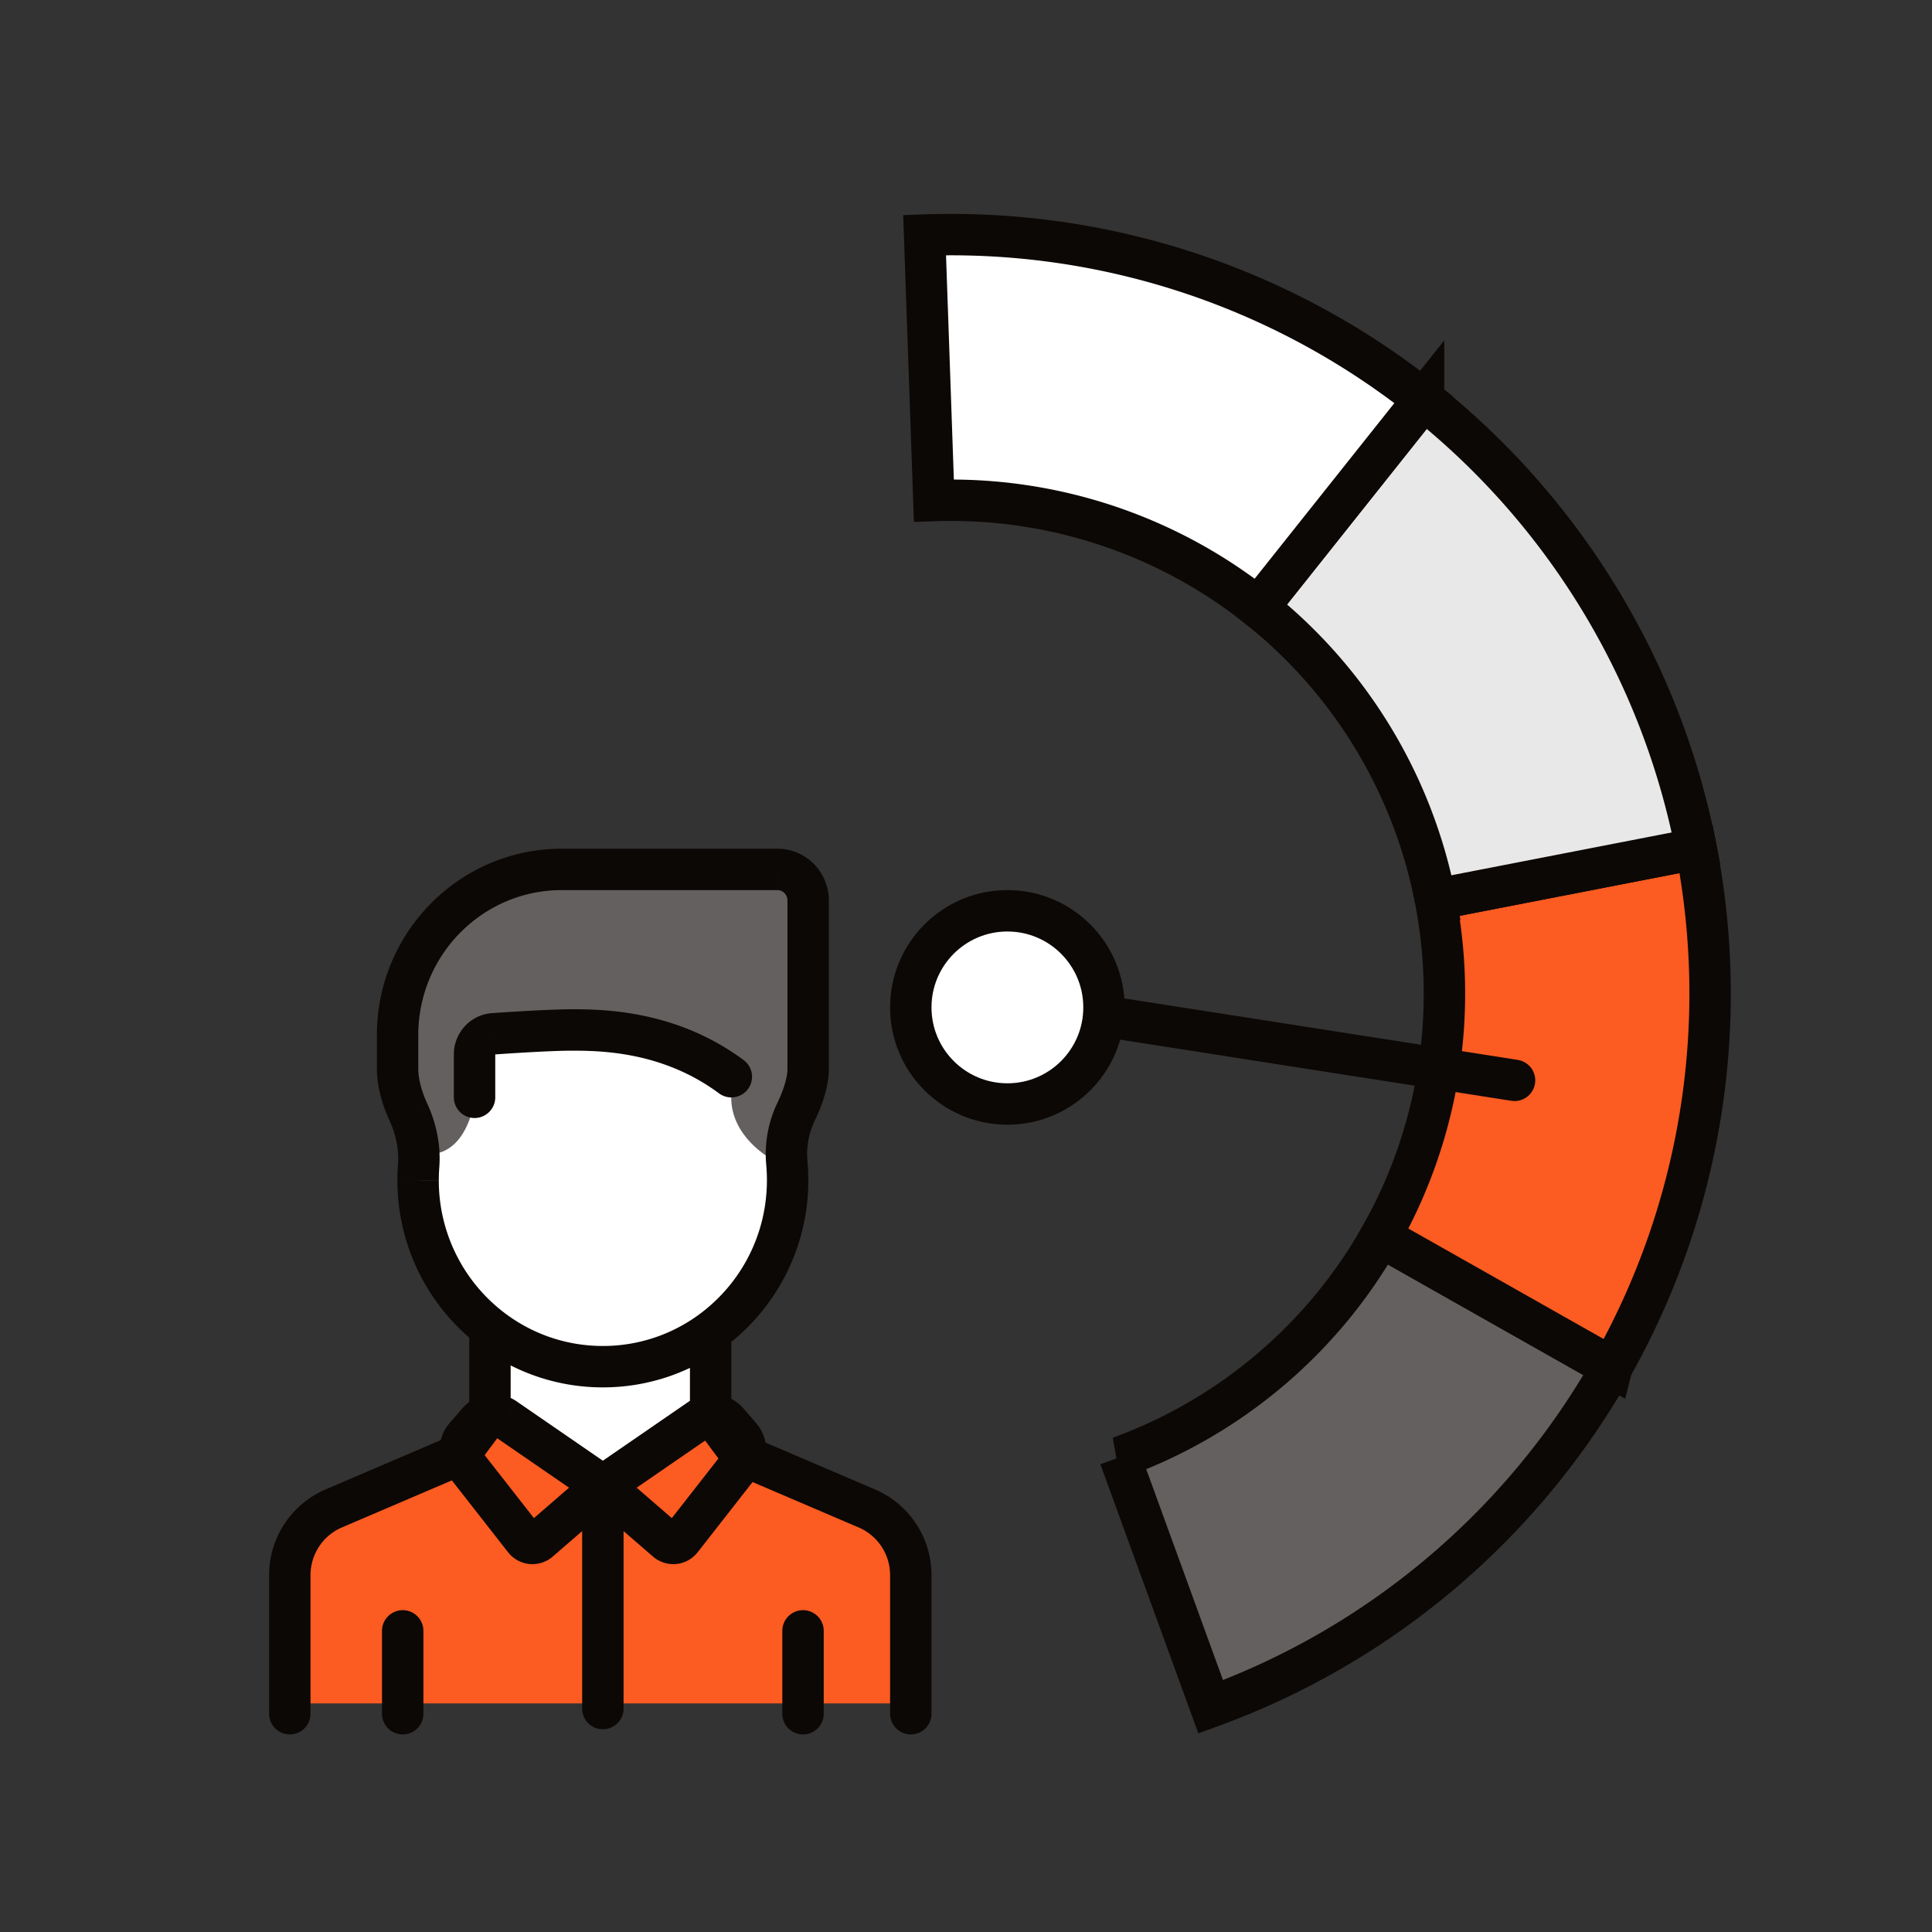
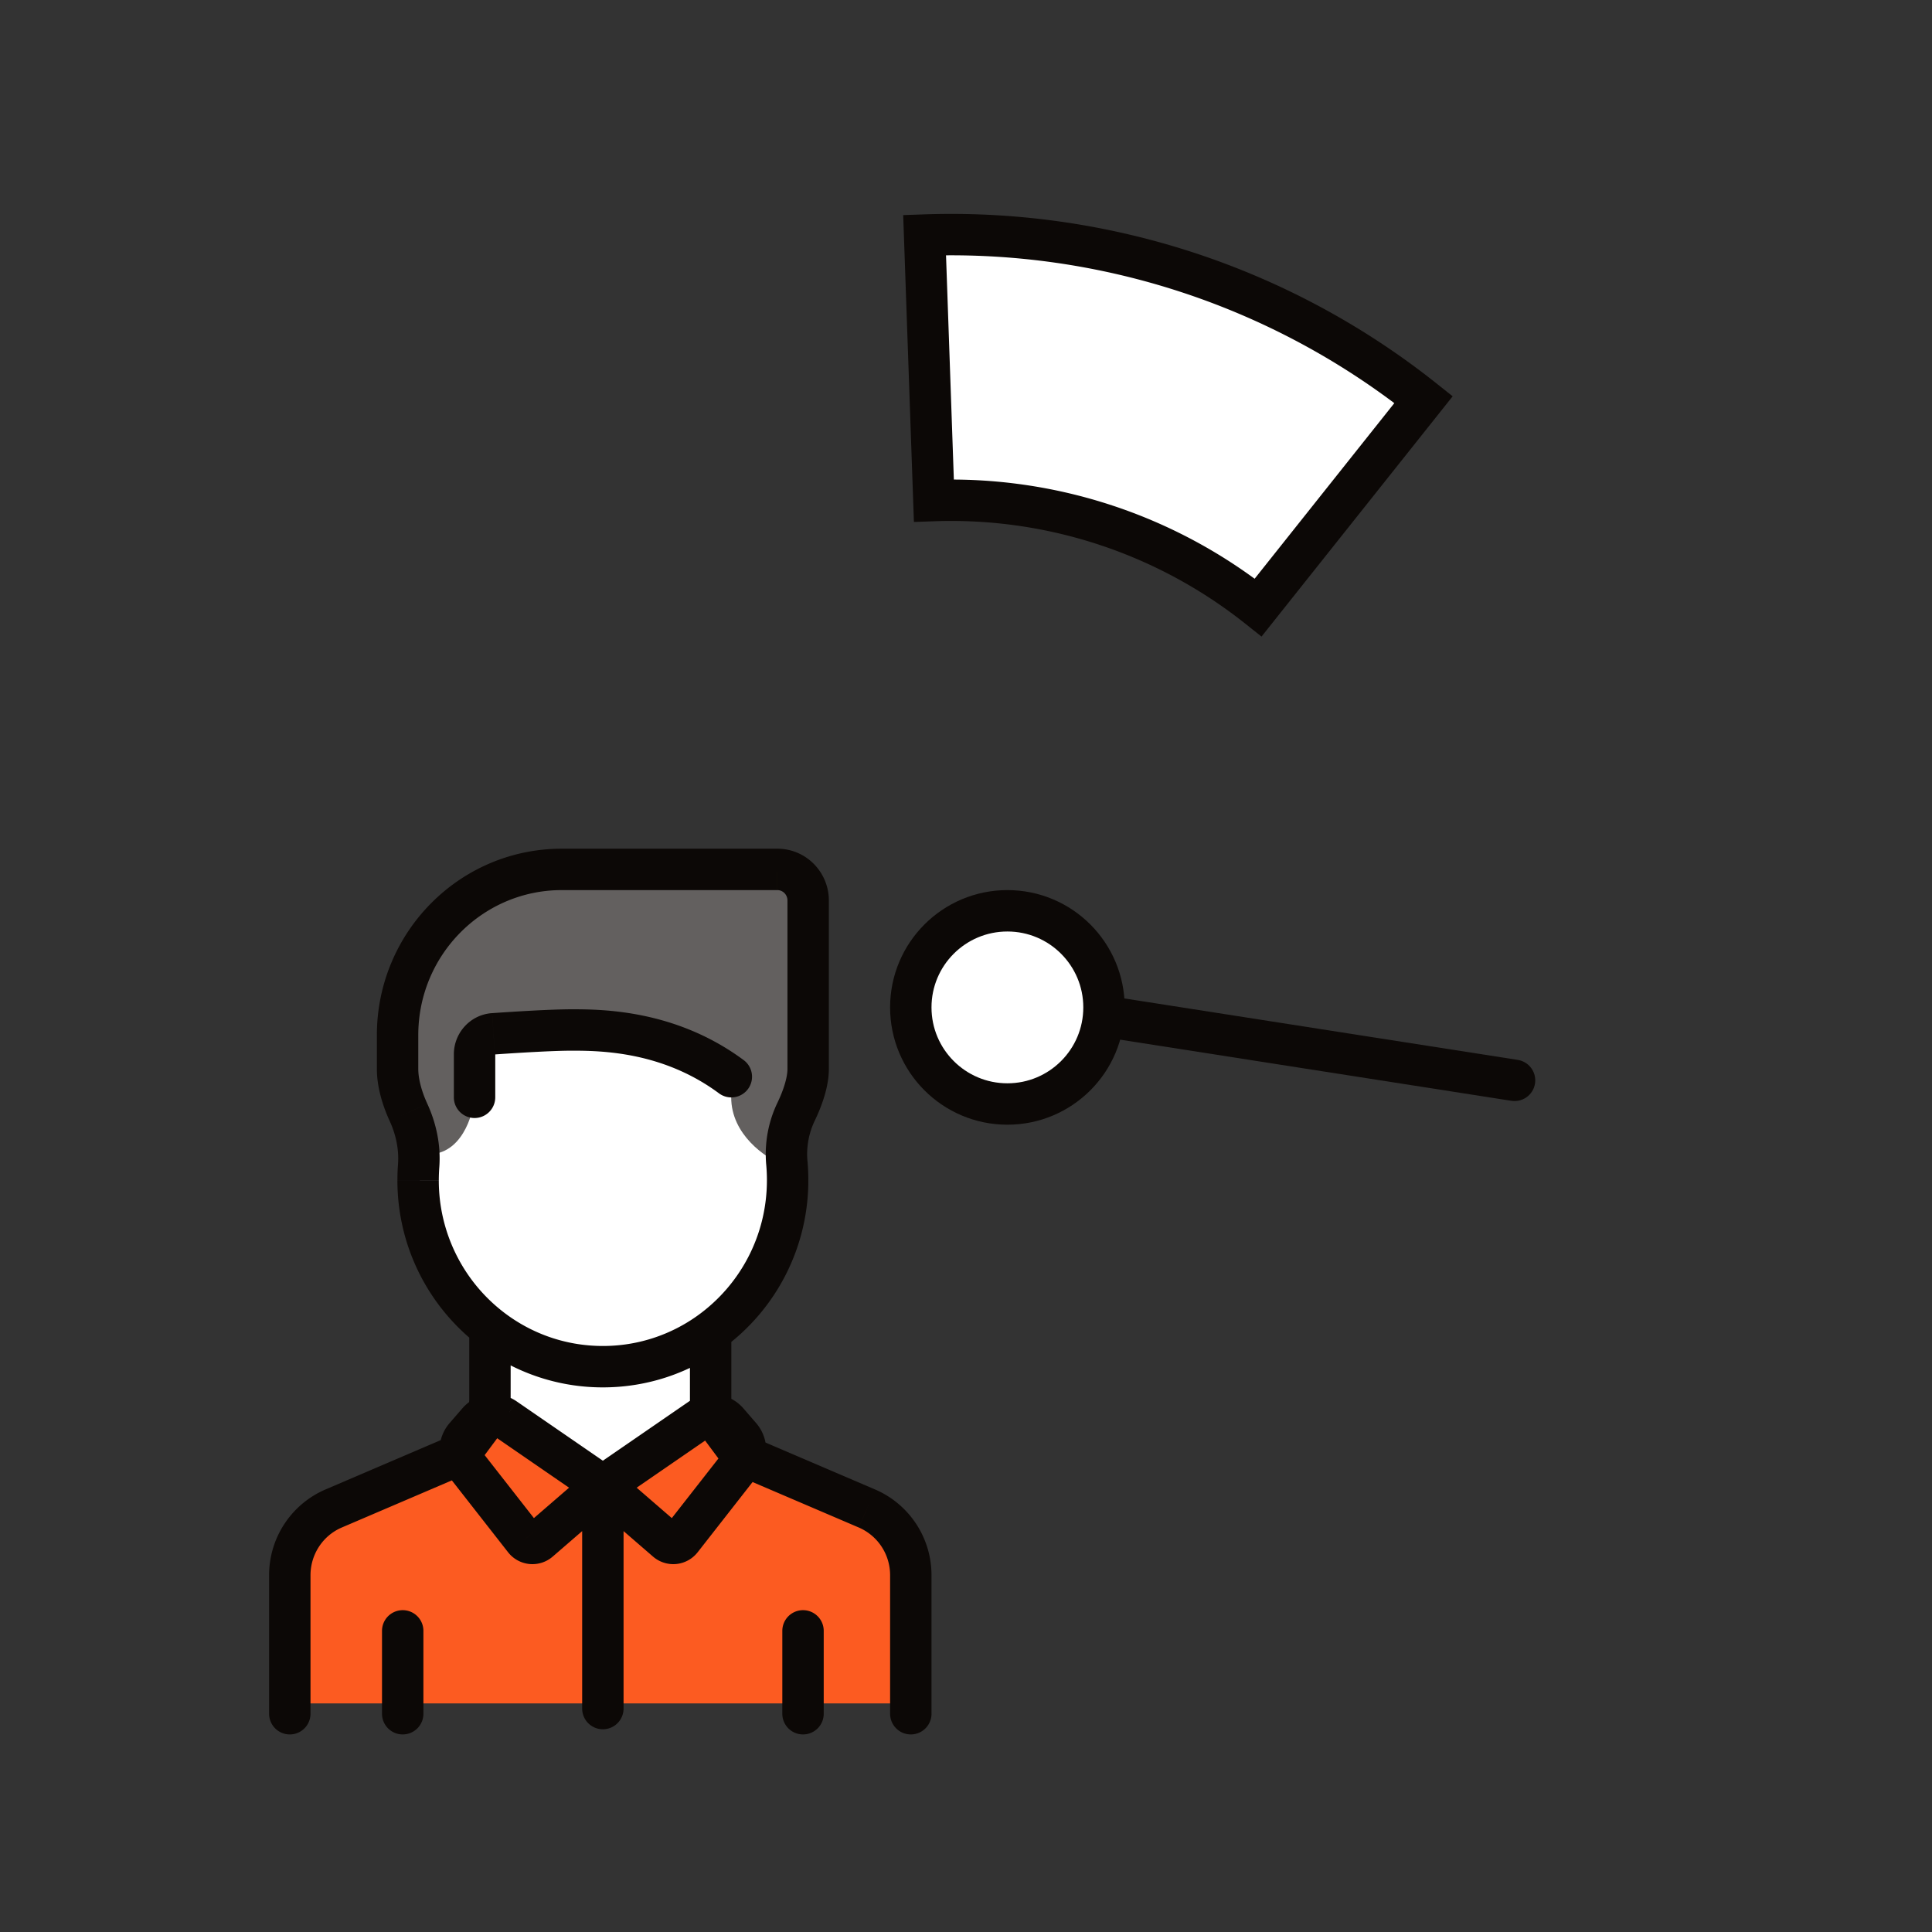
<svg xmlns="http://www.w3.org/2000/svg" width="140" height="140" fill="none">
  <rect width="100%" height="100%" fill="#333333" stroke="none" />
  <path d="M30.671 90.026L30.3 83.27l-.744-3.003c-.123-.954-.371-2.89-.371-3.003V72.76l.371-3.003 1.86-3.003c1.116-.751 3.496-2.328 4.09-2.628.745-.375 2.604-.75 2.976-.75.372 0 5.207 0 5.95.375.744.375 5.207-.751 5.579-.751h5.579c.595 0 1.735.75 2.231 1.126l.744 1.877v4.504c0 .3.248 4.63.372 6.757l-1.488 4.129c-.124.876-.446 2.703-.744 3.003-.372.375-.372 4.88-.372 5.255s-1.86 4.129-2.231 4.504l-4.091 4.13-6.694 1.125-5.207-1.501-4.834-3.378-2.604-4.505z" fill="#fff" />
  <path d="M57.448 81.393c-.124.876-.446 2.703-.744 3.003-1.24-.5-3.719-2.177-3.719-4.88s-2.975-4.129-4.463-4.504l-8.181-.376-5.95.376v4.504c-.125 1.376-.968 4.129-3.348 4.129-.372 0-.744-.375-.744-.375l-.744-3.003c-.123-.954-.371-2.89-.371-3.003V72.76l.371-3.003 1.86-3.003c1.116-.751 3.496-2.328 4.09-2.628.745-.375 2.604-.75 2.976-.75.372 0 5.207 0 5.95.375.744.375 5.207-.751 5.579-.751h5.579c.595 0 1.735.75 2.231 1.126l.744 1.877v4.504c0 .3.248 4.63.372 6.757l-1.488 4.129z" fill="#63605F" />
  <path d="M35.876 102.413l-.372-5.63 2.603 1.501 3.72.751h4.834l4.835-2.628v5.256l-7.81 5.63-7.81-4.88z" fill="#fff" />
  <path d="M33.753 104.769l1.156-1.555.967-.801 7.81 5.255 6.322-4.454h2.083l1.156 1.555c.314.424.735.756 1.218.963l8.362 3.58A5.257 5.257 0 0166 114.15v9.284H21v-9.284a5.257 5.257 0 013.173-4.838l8.362-3.58a2.979 2.979 0 001.218-.963z" fill="#FC5B21" />
  <path d="M29.602 80.608l-1.363.627 1.363-.627zm.735 3.866l-1.495-.113 1.495.113zm27.348-3.908l1.352.65-1.352-.65zm-.667 3.709l-1.494.135 1.494-.135zm-24.13-4.759a1.5 1.5 0 003 0h-3zm2.873-4.604l.104 1.496-.104-1.496zm16.33 4.308a1.5 1.5 0 101.785-2.411L52.09 79.22zM34.91 103.214l1.204.895-1.204-.895zm-1.156 1.555l1.204.895-1.204-.895zm-1.218.963l-.59-1.379.59 1.379zm-8.362 3.58l.59 1.379-.59-1.379zM19.5 124.184a1.5 1.5 0 103 0h-3zm11.182-6.005a1.5 1.5 0 10-3 0h3zm-3 6.005a1.5 1.5 0 103 0h-3zm14.504-.375a1.5 1.5 0 003 0h-3zm-5.593-21.021l-.85 1.235.85-1.235zm-1.957.251l1.133.983-1.133-.983zm-.92 1.062l-1.134-.982 1.133.982zm-.049 1.919l-1.181.925 1.181-.925zM38 111.559l1.182-.924-1.181.924zm1.068.105l.982 1.134-.982-1.134zm11.711-8.876l.85 1.235-.85-1.235zm1.958.251l-1.133.983 1.133-.983zm.92 1.062l1.134-.982-1.133.982zm.049 1.919l-1.182-.924 1.182.924zm-4.333 5.539l1.182.924-1.182-.924zm-1.067.105l-.982 1.134.982-1.134zm3.786-8.45l-1.204.895 1.204-.895zm1.156 1.555l-1.204.895 1.204-.895zm1.218.963l.59-1.379-.59 1.379zm8.362 3.58l.59-1.378-.59 1.378zm1.673 14.872a1.5 1.5 0 103 0h-3zM35.504 96.219l.923-1.183-.923 1.183zm24.186 21.96a1.5 1.5 0 10-3 0h3zm-3 6.005a1.5 1.5 0 103 0h-3zM40.71 64.5h15.62v-3H40.71v3zm16.352.752V77.46h3V65.252h-3zM30.31 77.46v-2.447h-3v2.447h3zM56.33 64.5c.391 0 .732.324.732.752h3c0-2.059-1.657-3.752-3.731-3.752v3zm-15.62-3c-7.413 0-13.4 6.063-13.4 13.512h3c0-5.819 4.67-10.512 10.4-10.512v-3zm-13.4 15.96c0 1.275.396 2.617.929 3.775l2.726-1.254c-.423-.917-.655-1.82-.655-2.522h-3zm4.488 8.062c0-.315.012-.626.035-.934l-2.991-.227c-.03.383-.044.77-.044 1.16h3zm25.264-8.063c0 .582-.252 1.466-.73 2.457l2.705 1.3c.548-1.14 1.025-2.508 1.025-3.757h-3zm-1.538 6.951c.033.366.05.737.05 1.112h3c0-.466-.02-.927-.062-1.383l-2.988.271zm-19.636-4.894v-3.114h-3v3.114h3zm-.023-3.108c1.613-.112 4.175-.272 5.59-.272v-3c-1.538 0-4.207.169-5.797.28l.207 2.992zm5.59-.272c2.181 0 6.587.087 10.636 3.084l1.785-2.411c-4.877-3.61-10.14-3.673-12.421-3.673v3zm-5.567.266v-.005.001l-.008.006a.045.045 0 01-.015.004l-.208-2.993c-1.58.11-2.769 1.434-2.769 2.987h3zm20.445 3.514a8.603 8.603 0 00-.809 4.494l2.988-.27a5.603 5.603 0 01.525-2.924l-2.704-1.3zm-28.094 1.319c.46 1.002.681 2.087.602 3.126l2.992.227c.122-1.609-.222-3.2-.868-4.606l-2.726 1.253zm5.466 21.084l-1.156 1.556 2.408 1.789 1.156-1.555-2.408-1.79zm-1.76 2.034l-8.362 3.581 1.18 2.757 8.363-3.58-1.181-2.758zM19.5 114.15v10.034h3V114.15h-3zm8.182 4.029v6.005h3v-6.005h-3zm-4.1-10.245a6.755 6.755 0 00-4.082 6.216h3c0-1.515.897-2.874 2.264-3.459l-1.181-2.757zm8.967-4.059a1.478 1.478 0 01-.604.478l1.18 2.758a4.486 4.486 0 001.832-1.447l-2.408-1.789zm1.455-2.463c0 .329-.106.647-.299.907l2.408 1.79c.58-.78.891-1.726.891-2.697h-3zm11.182 22.397v-16.141h-3v16.141h3zm-.65-17.376l-7.092-4.881-1.7 2.471 7.092 4.881 1.7-2.471zm-11.034-4.376l-.92 1.062 2.267 1.965.92-1.062-2.267-1.965zm-1.016 4.888l4.332 5.538 2.363-1.848-4.332-5.539-2.363 1.849zm7.563 5.853l4.618-3.995-1.962-2.269-4.62 3.996 1.964 2.268zm-3.231-.315a2.239 2.239 0 003.23.315l-1.962-2.268a.76.76 0 011.095.105l-2.363 1.848zm-4.236-9.364a3.013 3.013 0 00-.096 3.826l2.363-1.849-.001-.001v-.011l-2.266-1.965zm4.862-1.567a2.977 2.977 0 00-3.942.505l2.267 1.965-.003.002-.007.002h-.009a.018.018 0 01-.007-.003l1.7-2.471zm7.092 7.352l7.093-4.881-1.7-2.471-7.093 4.881 1.7 2.471zm7.067-4.882l.92 1.062 2.267-1.965-.92-1.062-2.267 1.965zm.92 1.074l-4.332 5.539 2.363 1.848 4.332-5.538-2.363-1.849zm-3.237 5.434l-4.619-3.996-1.962 2.269 4.618 3.995 1.963-2.268zm-1.095.105a.76.76 0 011.095-.105l-1.963 2.268a2.239 2.239 0 003.23-.315l-2.362-1.848zm4.332-5.551v.001h.001v.011l2.362 1.849a3.013 3.013 0 00-.096-3.826l-2.267 1.965zm-.894-1.061l-.007.003h-.009l-.007-.002-.003-.002 2.266-1.965a2.977 2.977 0 00-3.94-.505l1.7 2.471zm-.742.086l1.156 1.555 2.408-1.789-1.156-1.556-2.408 1.79zm2.987 3.002l8.362 3.58 1.181-2.757-8.362-3.581-1.18 2.758zM64.5 114.15v10.034h3V114.15h-3zm-2.264-3.459a3.757 3.757 0 012.264 3.459h3a6.755 6.755 0 00-4.083-6.216l-1.18 2.757zm-10.193-5.027a4.486 4.486 0 001.831 1.447l1.181-2.758a1.478 1.478 0 01-.604-.478l-2.408 1.789zm-2.047-4.252c0 .971.312 1.917.89 2.697l2.409-1.79a1.52 1.52 0 01-.3-.907h-3zm0-4.913v4.913h3v-4.913h-3zm5.578-10.977c0 4.024-1.956 7.582-4.96 9.763l1.763 2.428a15.034 15.034 0 006.197-12.191h-3zm-4.96 9.763a11.745 11.745 0 01-6.928 2.25v3c3.243 0 6.246-1.047 8.691-2.822l-1.762-2.428zm-16.61.934v5.193h3v-5.193h-3zm9.682 1.316c-2.734 0-5.25-.93-7.26-2.499l-1.845 2.365a14.752 14.752 0 009.105 3.134v-3zm-7.26-2.499a12.035 12.035 0 01-4.629-9.514h-3c0 4.831 2.266 9.134 5.784 11.88l1.846-2.366zM56.69 118.18v6.005h3v-6.005h-3z" fill="#0C0806" />
  <circle cx="73" cy="73" r="7" fill="#fff" stroke="#0C0806" stroke-width="3" />
-   <path d="M116.791 99.083a55.004 55.004 0 01-29.059 24.6l-6.584-18.089a35.746 35.746 0 0018.888-15.99l16.755 9.48z" fill="#63605F" stroke="#0C0806" stroke-width="3" />
-   <path d="M122.909 61.506a54.996 54.996 0 01-6.12 37.577l-16.754-9.479a35.749 35.749 0 003.978-24.425l18.896-3.673z" fill="#FC5B21" stroke="#0C0806" stroke-width="3" />
-   <path d="M103.159 28.957a54.995 54.995 0 0119.751 32.549l-18.896 3.673a35.749 35.749 0 00-12.838-21.157l11.983-15.065z" fill="#E8E8E8" stroke="#0C0806" stroke-width="3" />
  <path d="M67 17.034a55 55 0 0136.158 11.923L91.174 44.022a35.75 35.75 0 00-23.502-7.75L67 17.034z" fill="#fff" stroke="#0C0806" stroke-width="3" />
  <path stroke="#0C0806" stroke-width="3" stroke-linecap="round" d="M80.714 73.749l29.036 4.537" />
</svg>